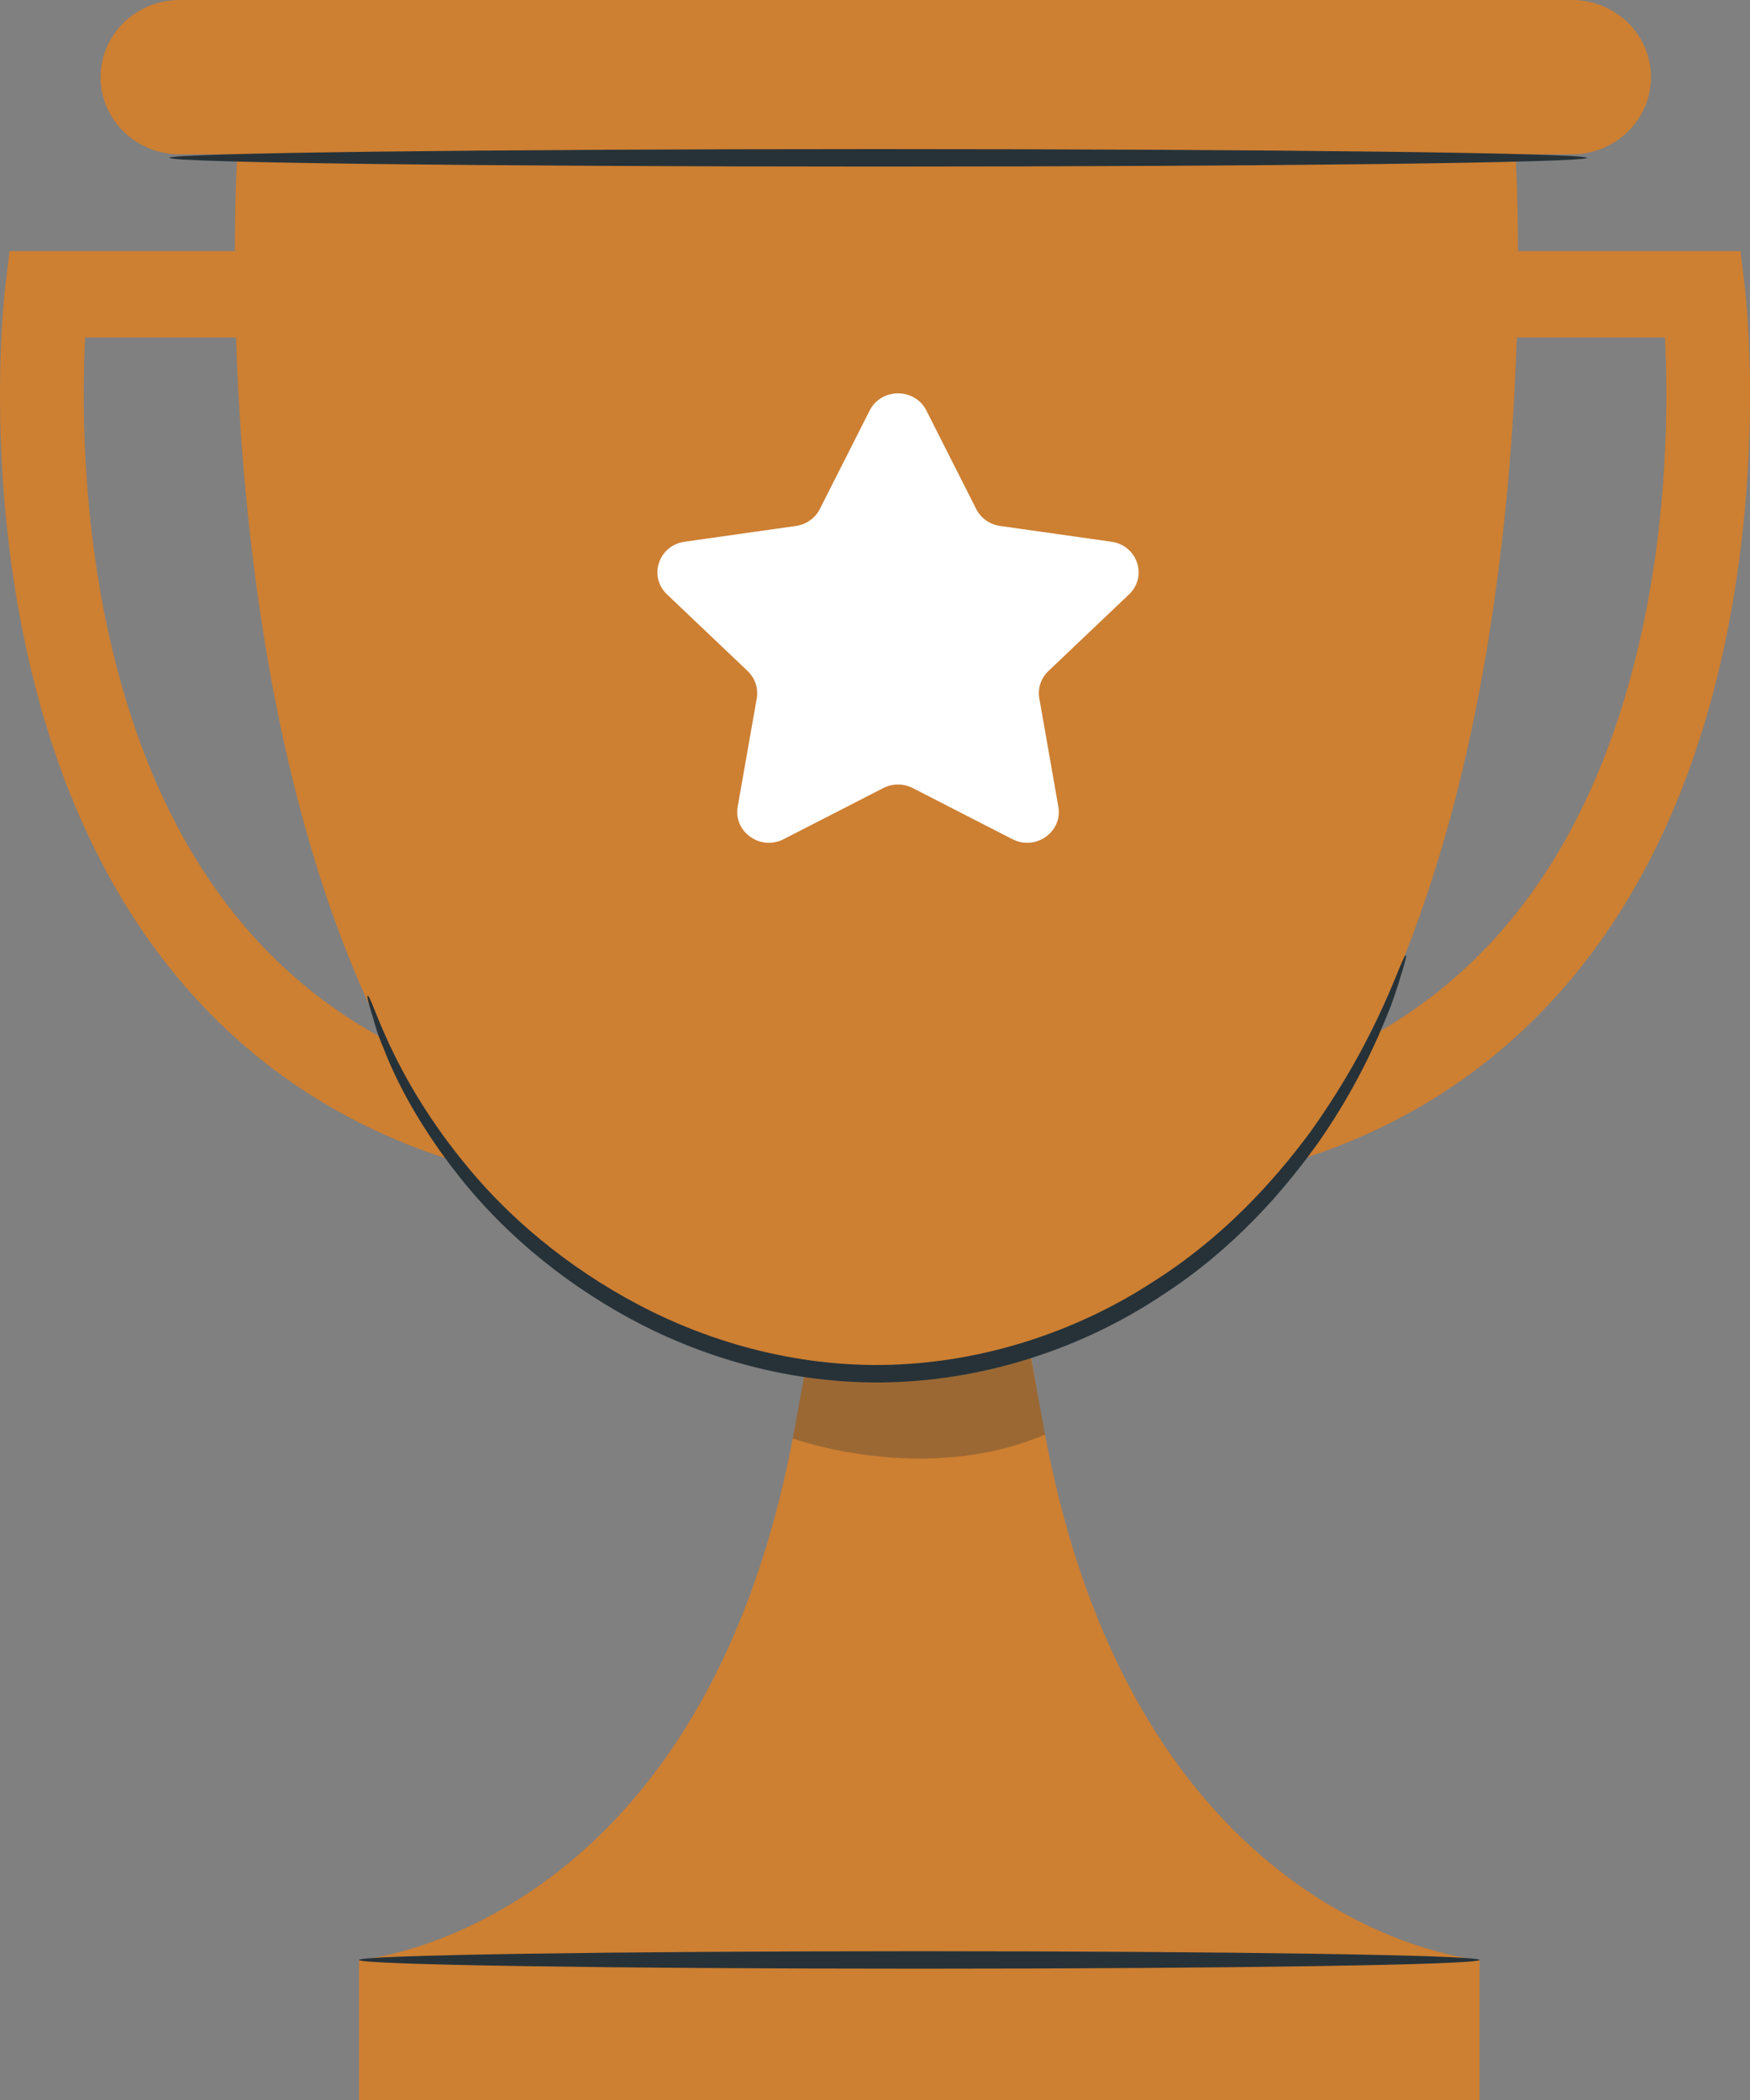
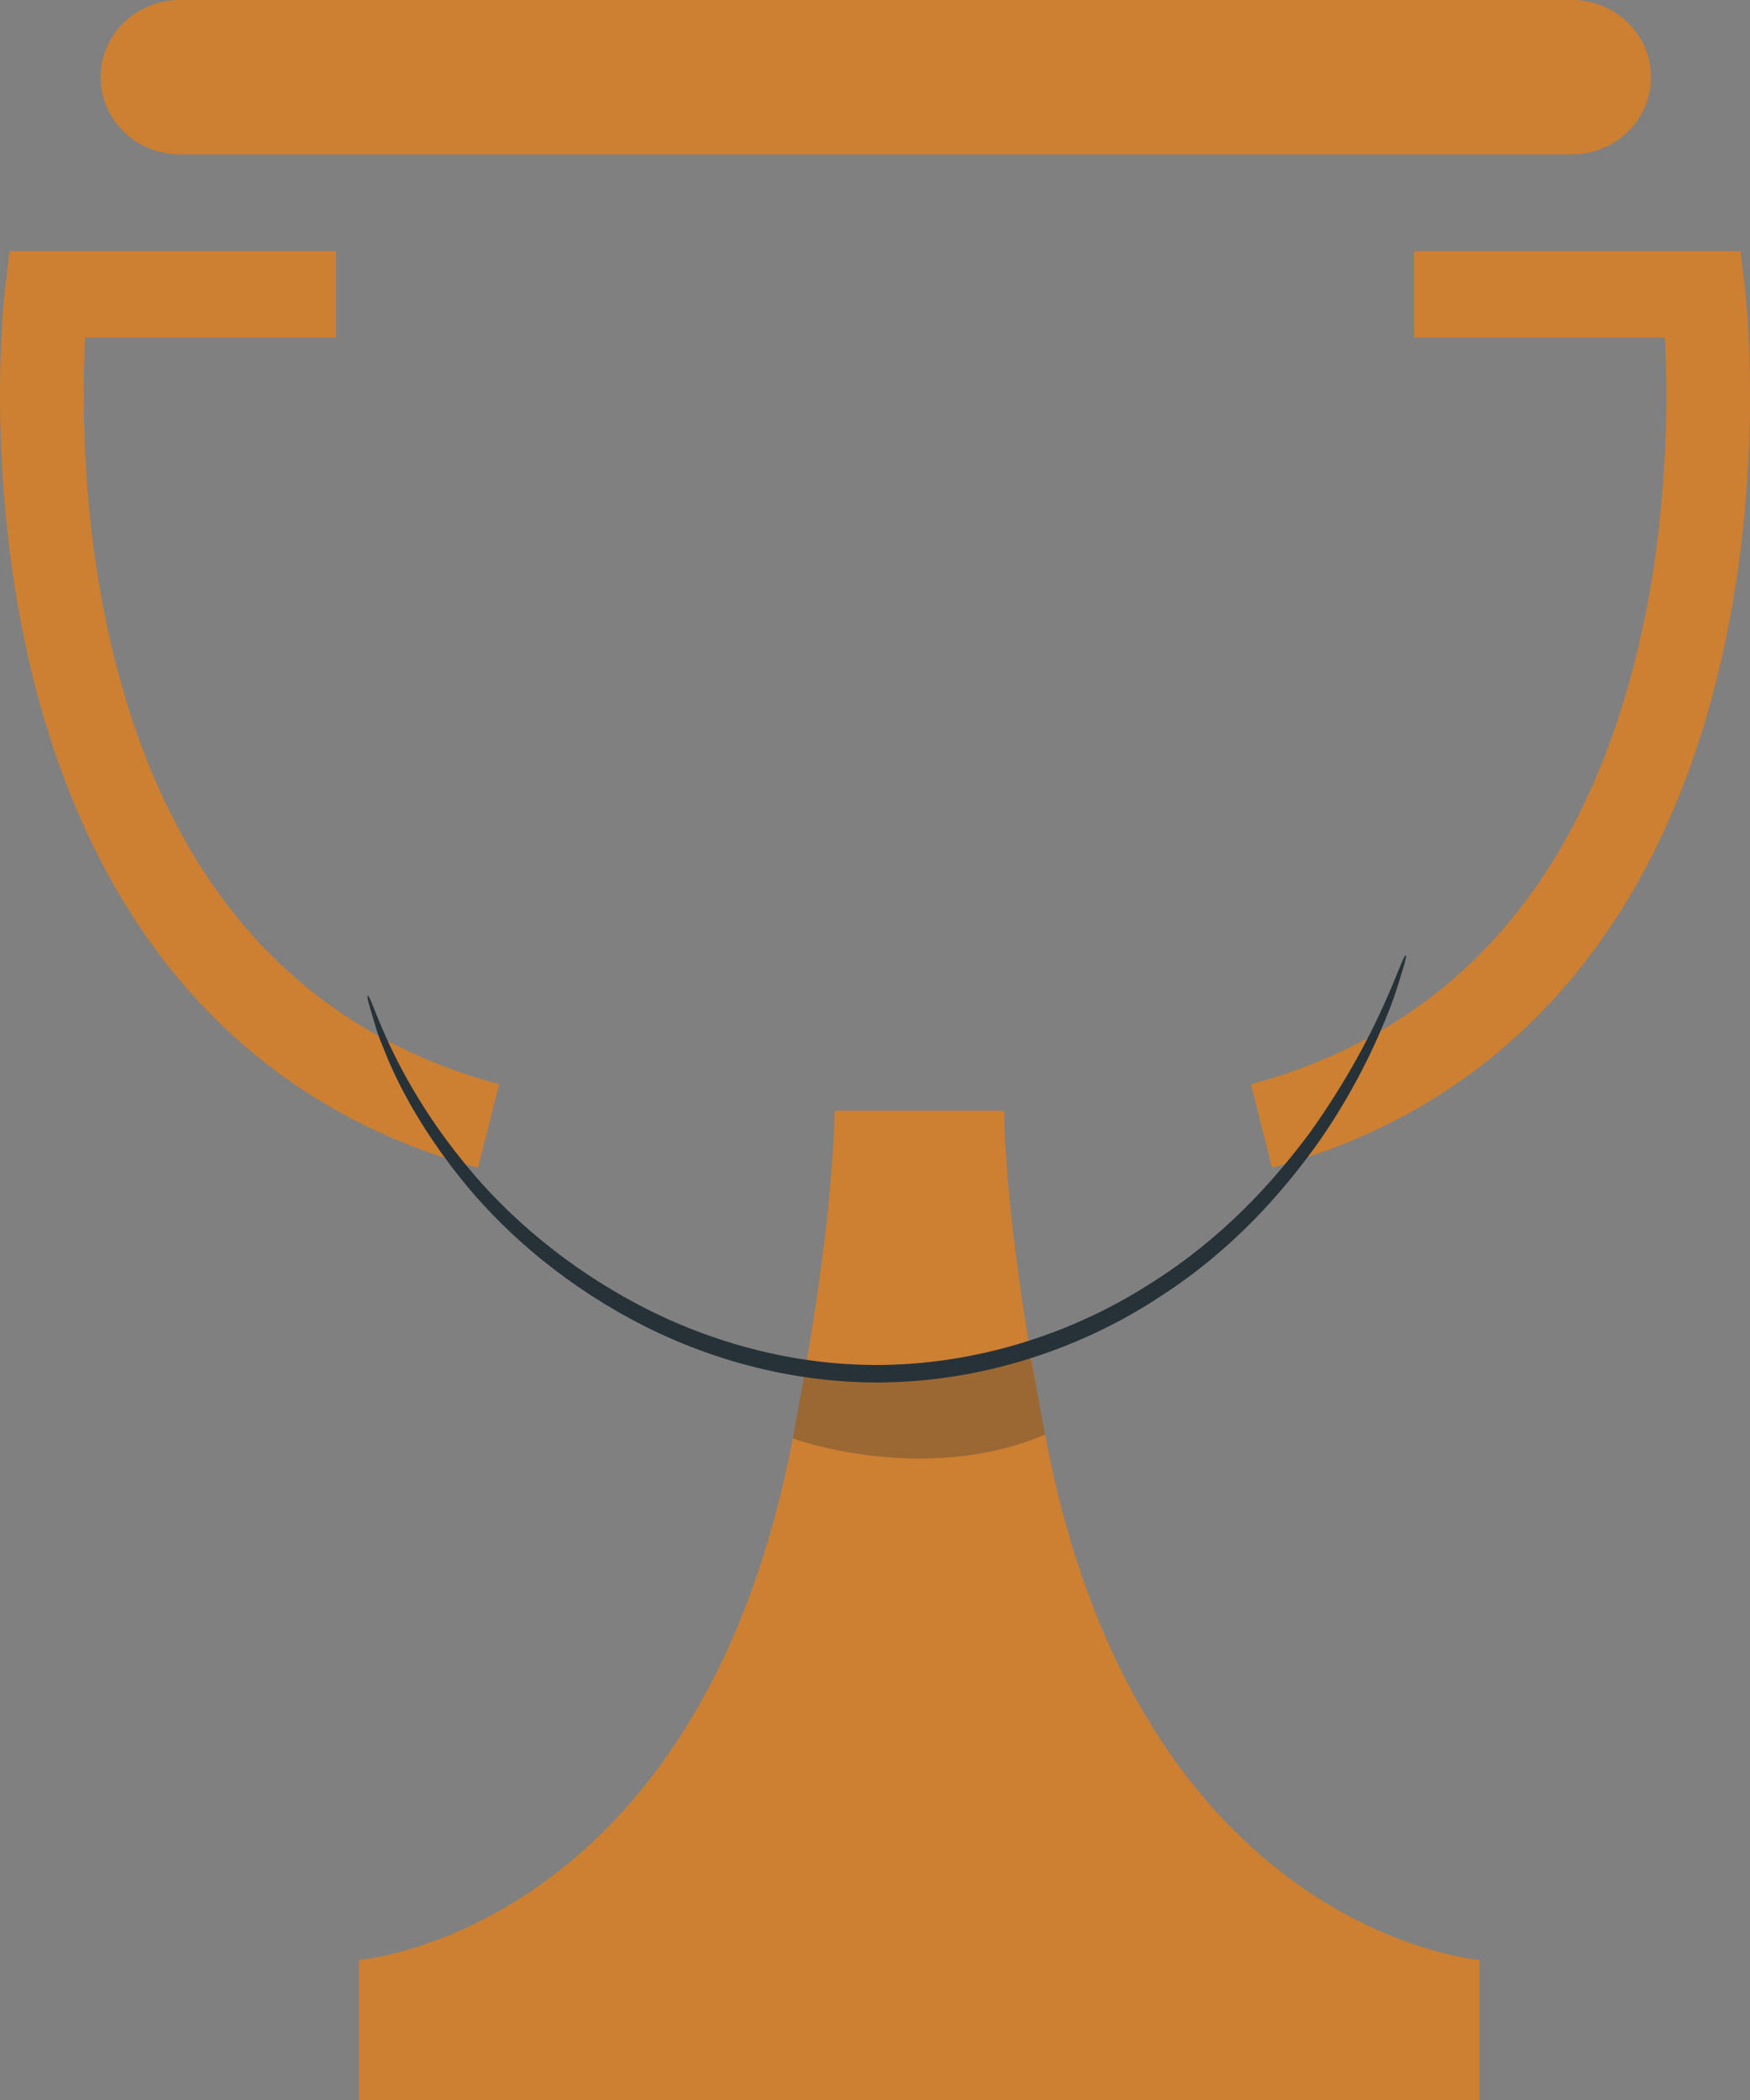
<svg xmlns="http://www.w3.org/2000/svg" width="65" height="78" viewBox="0 0 65 78" fill="none">
  <rect x="0" y="0" width="65" height="78" fill="#808080" stroke="none" />
  <g id="Frame 122">
    <g id="Group">
-       <path id="Vector" d="M56.196 4.448H8.909C8.754 4.877 5.601 50.319 32.553 51.177C59.504 50.319 56.351 4.877 56.196 4.448Z" fill="#CD7F32" />
      <path id="Vector_2" d="M58.385 5.732H6.674C5.052 5.732 3.736 4.449 3.736 2.866C3.736 1.283 5.052 0 6.674 0H58.385C60.007 0 61.322 1.283 61.322 2.866C61.322 4.448 60.007 5.732 58.385 5.732Z" fill="#CD7F32" />
      <path id="Vector_3" d="M17.753 43.378C9.212 41.068 3.465 34.639 1.133 24.787C-0.588 17.519 0.154 11.01 0.186 10.736L0.354 9.327H12.481V12.536H3.163C3.05 14.755 3.018 19.305 4.168 24.108C6.254 32.82 11.089 38.258 18.539 40.273L17.753 43.378Z" fill="#CD7F32" />
      <path id="Vector_4" d="M47.249 43.378L46.463 40.273C53.938 38.252 58.779 32.784 60.853 24.024C61.987 19.235 61.954 14.737 61.84 12.536H52.52V9.327H64.648L64.815 10.736C64.847 11.01 65.589 17.519 63.868 24.787C61.536 34.639 55.789 41.068 47.249 43.378Z" fill="#CD7F32" />
      <path id="Vector_5" d="M38.844 53.428C37.767 47.797 37.35 43.922 37.291 41.257H30.999C30.939 43.922 30.522 47.797 29.445 53.428C25.931 71.802 13.334 72.798 13.334 72.798V78H54.955V72.798C54.955 72.798 42.358 71.802 38.844 53.428Z" fill="#CD7F32" />
-       <path id="Vector_6" d="M58.944 5.863C58.944 6.042 47.157 6.187 32.62 6.187C18.078 6.187 6.293 6.042 6.293 5.863C6.293 5.683 18.078 5.538 32.62 5.538C47.157 5.538 58.944 5.683 58.944 5.863Z" fill="#263238" />
-       <path id="Vector_7" d="M54.955 72.798C54.955 72.977 45.637 73.123 34.146 73.123C22.65 73.123 13.334 72.977 13.334 72.798C13.334 72.619 22.65 72.474 34.146 72.474C45.637 72.474 54.955 72.619 54.955 72.798Z" fill="#263238" />
      <path id="Vector_8" d="M52.223 35.486C52.245 35.493 52.205 35.668 52.107 35.997C52.004 36.323 51.87 36.813 51.636 37.422C51.16 38.635 50.386 40.379 49.047 42.321C47.698 44.239 45.803 46.408 43.138 48.127C40.516 49.874 37.117 51.153 33.425 51.328C29.722 51.507 26.229 50.503 23.451 49.002C20.658 47.497 18.521 45.556 17.059 43.703C15.588 41.852 14.707 40.144 14.242 38.924C13.976 38.326 13.871 37.824 13.762 37.5C13.667 37.17 13.629 36.995 13.65 36.989C13.817 36.906 14.436 39.84 17.426 43.416C18.901 45.191 21.017 47.044 23.744 48.477C26.457 49.905 29.831 50.852 33.391 50.68C36.952 50.51 40.234 49.297 42.798 47.629C45.403 45.989 47.289 43.907 48.66 42.059C51.36 38.281 52.068 35.417 52.223 35.486Z" fill="#263238" />
      <g id="Group_2" opacity="0.3">
        <path id="Vector_9" d="M29.882 51.035L29.445 53.428C29.445 53.428 34.319 55.203 38.817 53.283L38.268 50.309L29.882 51.035Z" fill="#263238" />
      </g>
    </g>
    <g id="Group_3">
-       <path id="Vector_10" d="M34.409 15.249L36.26 18.908C36.431 19.246 36.762 19.481 37.145 19.535L41.285 20.122C42.248 20.258 42.633 21.414 41.936 22.077L38.941 24.925C38.664 25.189 38.537 25.568 38.603 25.94L39.31 29.961C39.474 30.898 38.467 31.612 37.604 31.17L33.902 29.271C33.56 29.096 33.151 29.096 32.808 29.271L29.106 31.17C28.244 31.612 27.236 30.898 27.4 29.961L28.108 25.94C28.173 25.568 28.046 25.189 27.769 24.925L24.774 22.077C24.077 21.414 24.462 20.258 25.426 20.122L29.565 19.535C29.948 19.481 30.279 19.246 30.45 18.908L32.301 15.249C32.732 14.397 33.978 14.397 34.409 15.249Z" fill="white" />
-     </g>
+       </g>
  </g>
</svg>